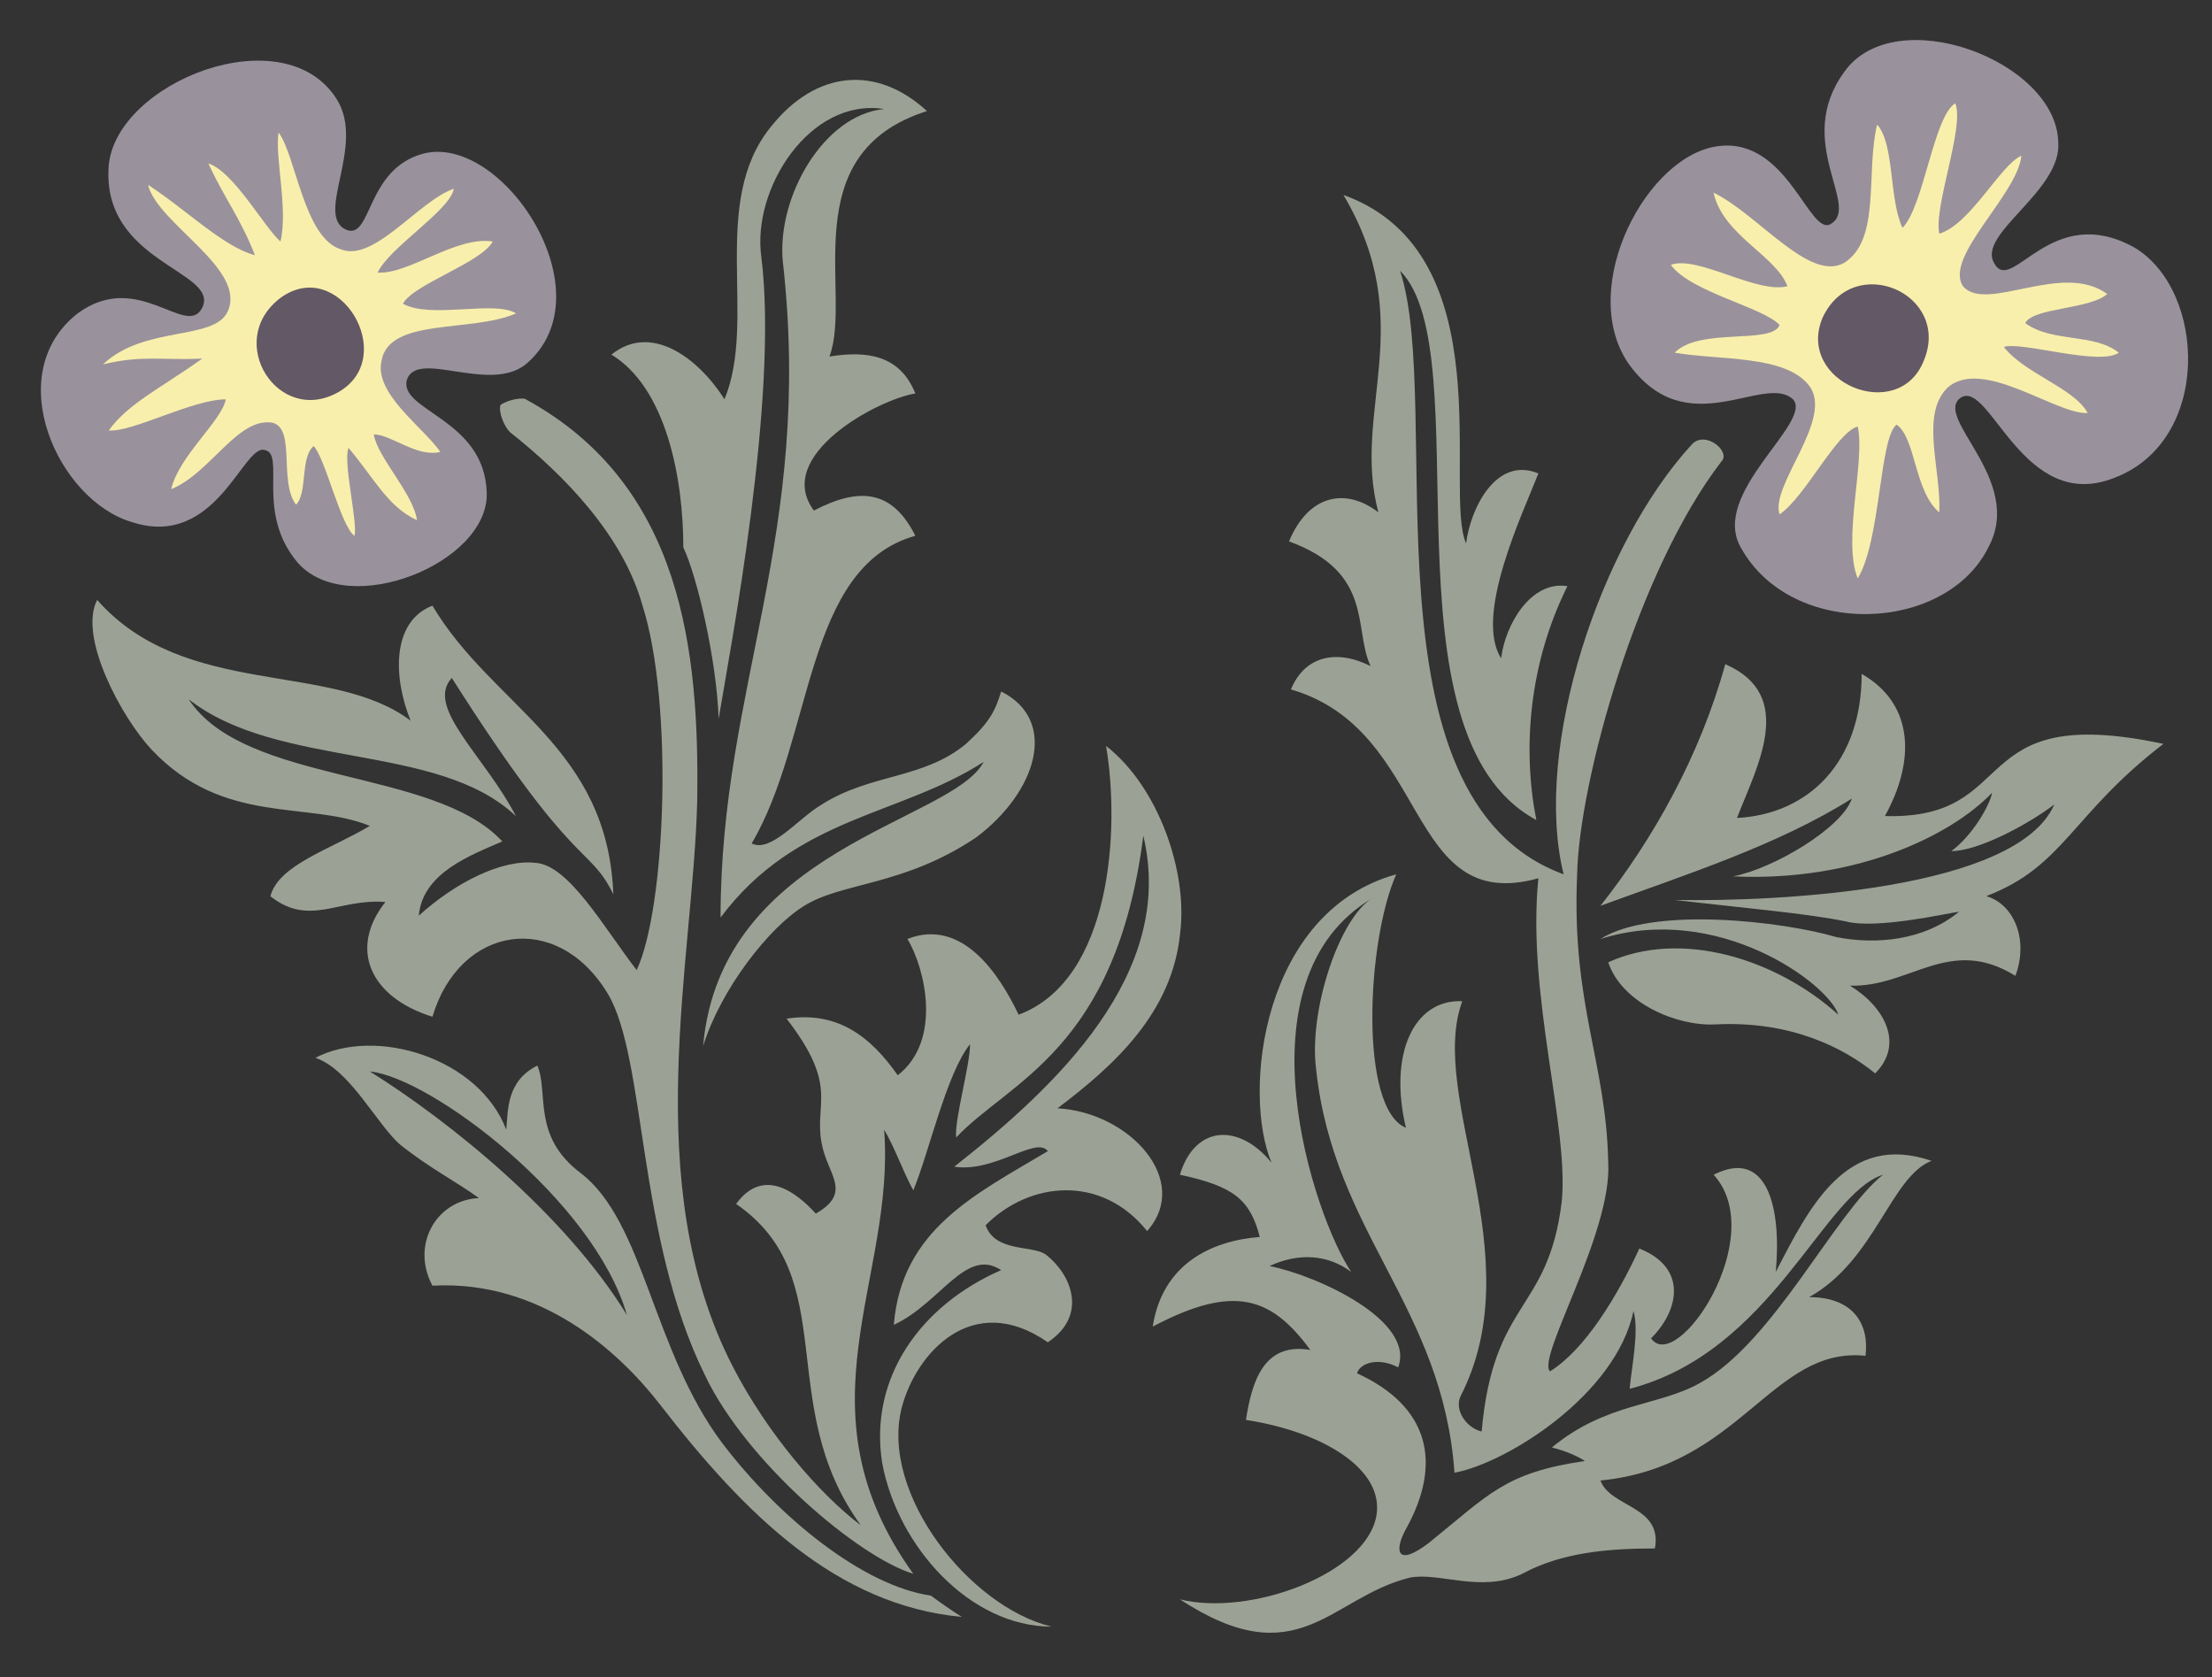
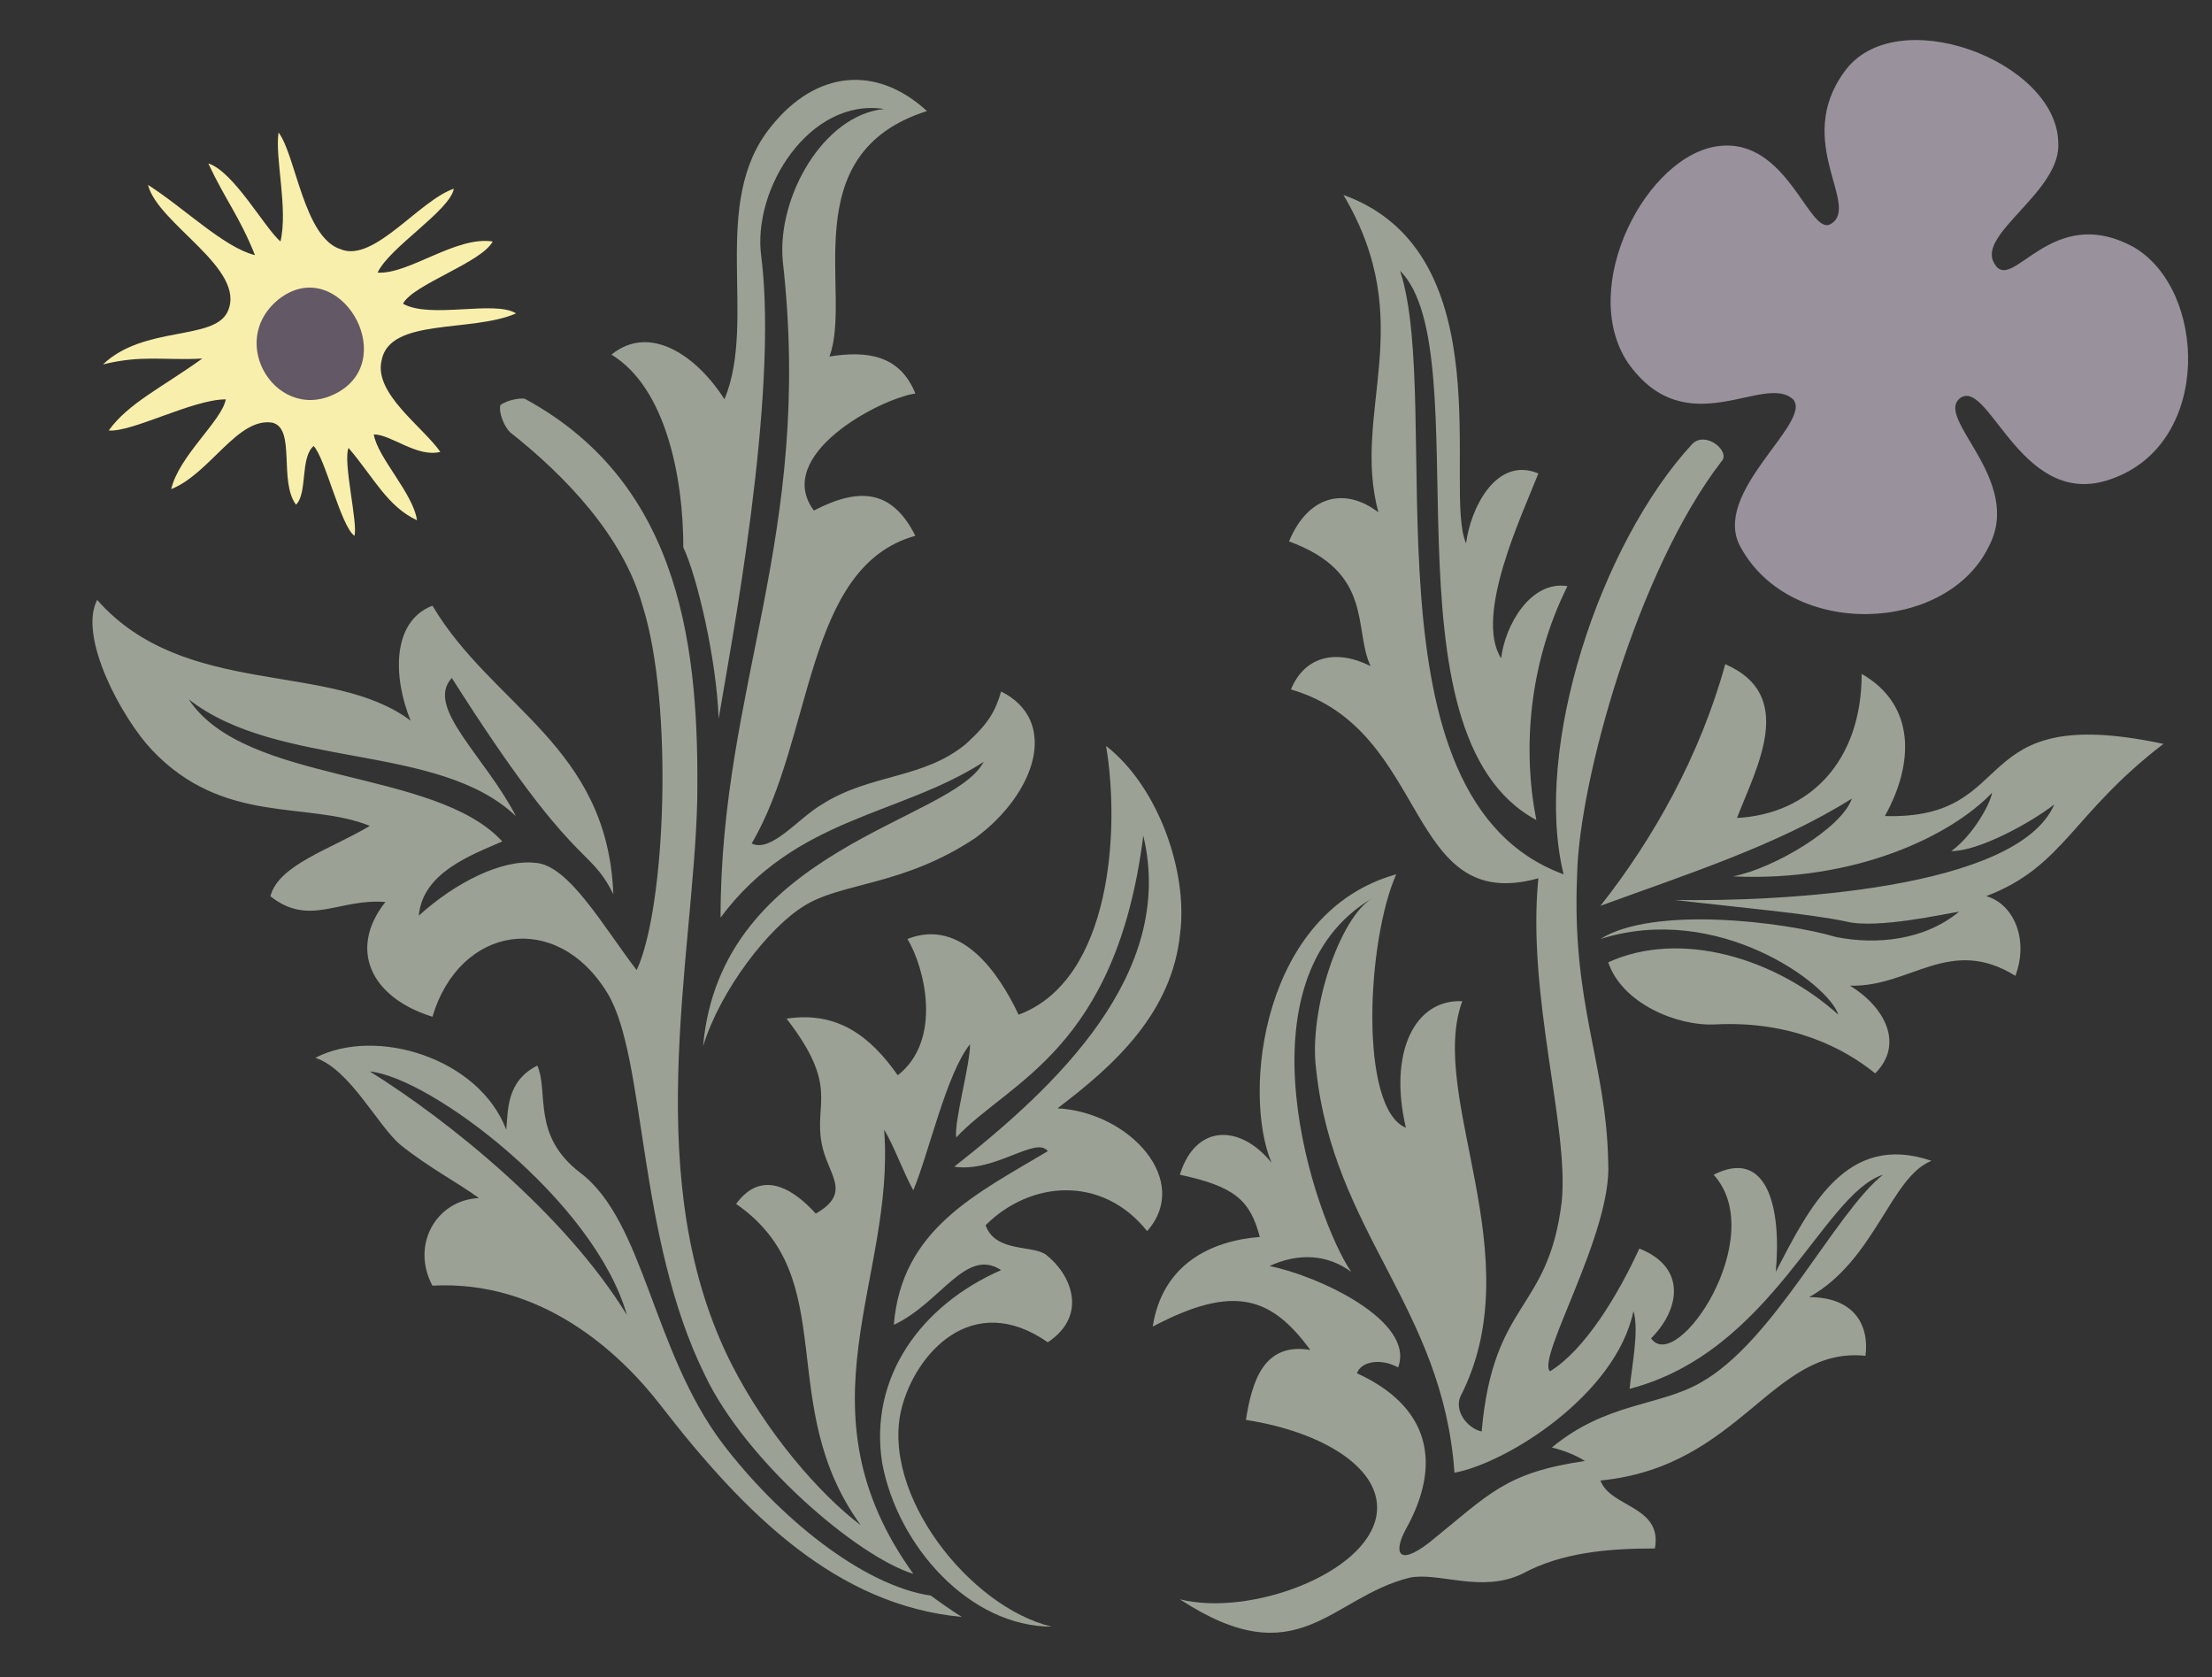
<svg xmlns="http://www.w3.org/2000/svg" xml:space="preserve" width="655.786" height="497.083" fill-rule="evenodd" stroke-linejoin="round" stroke-width="28.222" preserveAspectRatio="xMidYMid" version="1.2" viewBox="0 0 17351 13152">
  <rect x="0" y="0" width="17351" height="13152" fill="#333333" stroke="none" />
  <defs class="ClipPathGroup">
    <clipPath id="a" clipPathUnits="userSpaceOnUse">
      <path d="M0 0h17351v13152H0z" />
    </clipPath>
  </defs>
  <g class="SlideGroup">
    <g class="Slide" clip-path="url(#a)">
      <g class="Page">
        <g class="com.sun.star.drawing.ClosedBezierShape">
          <path fill="none" d="M12634 314h4531v4504h-4531z" class="BoundingBox" />
          <path fill="#99929C" d="M14066 3133c155 182-655 735-411 1161 396 719 1606 673 1941 0 290-533-444-1024-213-1177 229-137 488 918 1206 629 762-293 717-1469 153-1805-658-365-963 381-1100 122-137-228 533-566 503-948-15-640-1284-1114-1680-549-399 549 137 1055-107 1192-167 92-337-674-871-613-566 61-1114 1101-719 1698 460 655 1070 76 1298 290Z" />
        </g>
        <g class="com.sun.star.drawing.ClosedBezierShape">
          <path fill="none" d="M9042 1529h7929v11278H9042z" class="BoundingBox" />
          <path fill="#9BA295" d="M10952 6857c-1055 293-1209 1713-978 2262-247-305-597-305-719 94 427 91 551 198 627 488-383 30-764 213-840 703 640-338 932-231 1236 183-365-61-457 244-505 549 597 91 1085 383 1024 749-77 457-991 795-1542 658 932 610 1176-15 1803-170 229-46 564 124 884-31 308-167 673-198 1039-198 62-335-350-320-427-533 1101-107 1345-1054 2079-978 31-244-91-460-442-460 518-289 640-945 960-1069-670-229-960 368-1222 871 46-488-60-978-487-762 442 488-290 1572-491 1283 216-214 293-551-92-704-168 366-427 795-701 963-107-107 488-1085 457-1636-15-792-289-1237-244-2262 16-731 473-2382 1132-3238 76-76-122-244-229-137-720 780-1253 2382-1009 3375-1621-594-932-3665-1283-4734 640 642-185 3635 1069 4308-109-551-61-1222 244-1834-289-46-490 307-520 566-214-335 167-1130 292-1450-338-140-536 289-567 549-183-412 305-2276-962-2733 596 1005 61 1694 274 2489-259-198-549-137-701 228 670 244 503 689 640 978-274-137-518-76-625 183 1100 320 887 1774 1941 1481-92 918 243 1957 183 2538-107 872-536 762-628 1801-122-30-213-167-167-274 566-1100-260-2352 15-3101-381-16-579 414-442 993-369-153-308-1466-76-1988Zm0 0Zm1663 690c107 320 537 503 842 487 594-30 1008 186 1252 384 229-229 76-521-198-688 473 15 780-397 1298-77 107-289-15-564-229-625 610-232 671-643 1390-1194-1572-335-1100 597-2185 566 229-411 244-871-182-1115 0 689-412 1100-978 1130 152-396 472-962-92-1206-198 719-567 1374-979 1895 674-247 1391-475 1972-841-76 229-612 549-932 610 963 45 1712-320 2032-656-15 92-152 336-320 458 214 0 610-214 808-366-290 670-2154 764-2977 749 518 61 1054 107 1344 169 243 61 779-62 886-77-277 229-658 260-963 199-414-122-1438-245-1850 15 918-291 1789 350 1866 594-491-442-1237-670-1805-411Zm0 0Zm-1849-504c-259 153-503 885-442 1345 137 1282 993 1861 1085 3162 411-76 1267-612 1404-1268 46 153-15 442-30 610 1116-290 1515-1527 1987-1679-381 305-856 1313-1435 1633-322 183-735 153-1162 506 122 30 214 76 259 106-627 92-749 259-1221 640-259 199-275 61-183-106 289-518 183-963-384-1222 31-91 183-122 323-46 137-365-628-719-1009-795 229-106 458-91 641 46-290-427-917-2291 167-2932Z" />
        </g>
        <g class="com.sun.star.drawing.ClosedBezierShape">
-           <path fill="none" d="M13106 810h3515v3728h-3515z" class="BoundingBox" />
-           <path fill="#F9EFAC" d="M14191 3025c198 259-308 780-232 1009 202-137 445-643 613-689 61 275-122 887 0 1192 183-305 168-1100 305-1207 152 107 137 521 335 689 15-338-152-765 64-978 274-244 854 213 1100 198-109-198-490-305-658-518 138-46 750 152 902 45-198-156-520-76-734-232 61-122 506-107 643-228-353-260-949 152-1131-61-153-229 427-717 458-1024-169 76-397 536-644 612-46-213 201-841 125-1023-171 106-247 810-414 977-107-228-61-657-199-810-91 381 31 902-259 1085-274 152-674-381-1024-551 76 337 487 490 580 734-245 61-702-244-915-168 152 213 731 335 853 472-61 156-625 16-823 217 350 61 870 16 1055 259Z" />
-         </g>
+           </g>
        <g class="com.sun.star.drawing.ClosedBezierShape">
          <path fill="none" d="M725 626h8543v12132H725z" class="BoundingBox" />
          <path fill="#9BA295" d="M7545 12681c-76-46-182-122-243-167-535-79-1193-613-1635-1194-551-732-612-1741-1115-2122-383-292-246-628-337-841-244 122-229 351-244 503-214-564-1024-810-1497-564 274 92 488 534 671 686 231 183 445 292 612 414-335 15-536 367-365 687 853-46 1465 520 1785 932 673 871 1392 1575 2368 1666Zm0 0Zm704 76c-640-152-1345-1039-1177-1712 108-426 552-932 1147-518 320-213 182-536-16-688-106-76-396-15-472-230 350-350 914-396 1267 46 351-396-137-932-703-963 444-335 901-749 962-1374 61-475-167-1145-581-1468 109 643 48 1834-686 2108-152-320-445-762-872-594 138 229 275 795-76 1069-214-305-473-505-872-444 414 536 214 658 275 978 45 246 246 383-46 551-152-168-412-368-625-76 841 580 290 1573 978 2520-323-244-734-718-1008-1252-734-1436-305-3178-275-4431 16-1160-109-2474-1346-3148-15-15-137 0-198 46-15 61 30 168 76 213 429 339 887 812 1039 1360 244 765 183 2370-46 2858-259-336-533-826-795-841-259-30-625 152-914 414 30-338 411-475 655-582-533-579-2018-442-2460-1115 704 552 1957 336 2567 917-244-472-716-856-503-1084 978 1541 1069 1298 1267 1696-45-1163-947-1468-1419-2263-323 125-308 567-171 902-625-472-1771-168-2459-947-152 292 198 932 429 1176 564 596 1222 398 1710 596-305 183-717 305-780 552 307 243 536 15 902 45-290 366-122 747 369 900 213-717 977-839 1374-183 305 505 228 1910 764 2995 320 673 1192 1420 1634 1557-933-1298-138-2306-229-3483 76 122 152 338 229 475 122-292 260-917 445-1146 0 168-124 595-109 732 414-442 1255-686 1468-2367 259 1084-688 1971-1483 2596 322 48 642-244 734-122-564 337-1147 612-1208 1362 367-170 565-612 842-429-628 274-1040 841-933 1514 122 655 689 1282 1329 1282Zm0 0ZM5515 8205c137-445 518-933 792-1100 293-186 780-155 1348-536 472-351 655-917 198-1146-46 153-92 244-277 412-335 277-748 231-1131 475-183 107-397 381-549 305 488-826 411-2170 1284-2413-184-366-443-381-796-198-320-431 505-873 796-918-123-305-382-336-674-290 185-490-290-1590 765-1925-397-365-872-319-1223 122-487 597-106 1511-365 2138-214-335-582-597-887-350 427 259 564 963 564 1512 109 229 262 887 277 1344 91-549 472-2521 335-3621-76-536 381-1252 963-1161-475 46-841 689-795 1192 244 2155-488 3331-488 5149 595-795 1405-795 2064-1221-247 472-2064 670-2201 2230Zm0 0Zm-597 2109c-259-903-1542-1865-2017-1911 612 381 1529 1115 2017 1911Z" />
        </g>
        <g class="com.sun.star.drawing.ClosedBezierShape">
          <path fill="none" d="M321 475h4043v4124H321z" class="BoundingBox" />
-           <path fill="#99929C" d="M3191 2980c79-244 643 107 932-122 658-552-183-1820-807-1652-445 122-399 673-597 597-259-107 152-658-77-1024-412-657-1728-137-1789 518-61 765 872 826 734 1115-122 248-503-304-978 46-608 476-152 1469 427 1637 658 213 871-612 1039-566 170 30-76 490 262 886 397 445 1497 0 1481-549-15-581-688-642-627-886Z" />
        </g>
        <g class="com.sun.star.drawing.ClosedBezierShape">
          <path fill="none" d="M808 1039h3241v3164H808z" class="BoundingBox" />
          <path fill="#F9EFAC" d="M2185 1039c-30 198 76 596 15 855-124-106-368-551-566-612 137 292 244 414 366 719-244-61-550-366-839-551 76 307 778 658 625 993-106 232-656 107-978 415 307-76 474-30 779-46-320 229-581 351-734 564 183 16 658-244 918-244-30 168-367 442-428 704 306-122 520-566 794-521 185 46 48 460 185 643 92-91 31-368 138-460 91 92 213 628 320 704 30-92-92-582-46-689 198 232 305 460 537 567-31-213-309-490-339-673 137 0 339 183 522 137-138-198-522-457-461-716 61-339 704-217 1055-370-168-106-671 46-887-76 79-152 613-320 704-488-289-45-659 260-903 244 92-198 568-487 598-658-274 94-628 582-887 475-290-91-351-734-488-916Z" />
        </g>
        <g class="com.sun.star.drawing.ClosedBezierShape">
-           <path fill="none" d="M14261 2230h869v849h-869z" class="BoundingBox" />
-           <path fill="#635865" d="M15091 2827c-199 505-1009 169-794-337 245-520 1010-184 794 337Z" />
-         </g>
+           </g>
        <g class="com.sun.star.drawing.ClosedBezierShape">
          <path fill="none" d="M2013 2256h843v883h-843z" class="BoundingBox" />
-           <path fill="#635865" d="M2199 2337c459-336 933 460 459 736-474 274-903-398-459-736Z" />
+           <path fill="#635865" d="M2199 2337c459-336 933 460 459 736-474 274-903-398-459-736" />
        </g>
      </g>
    </g>
  </g>
</svg>